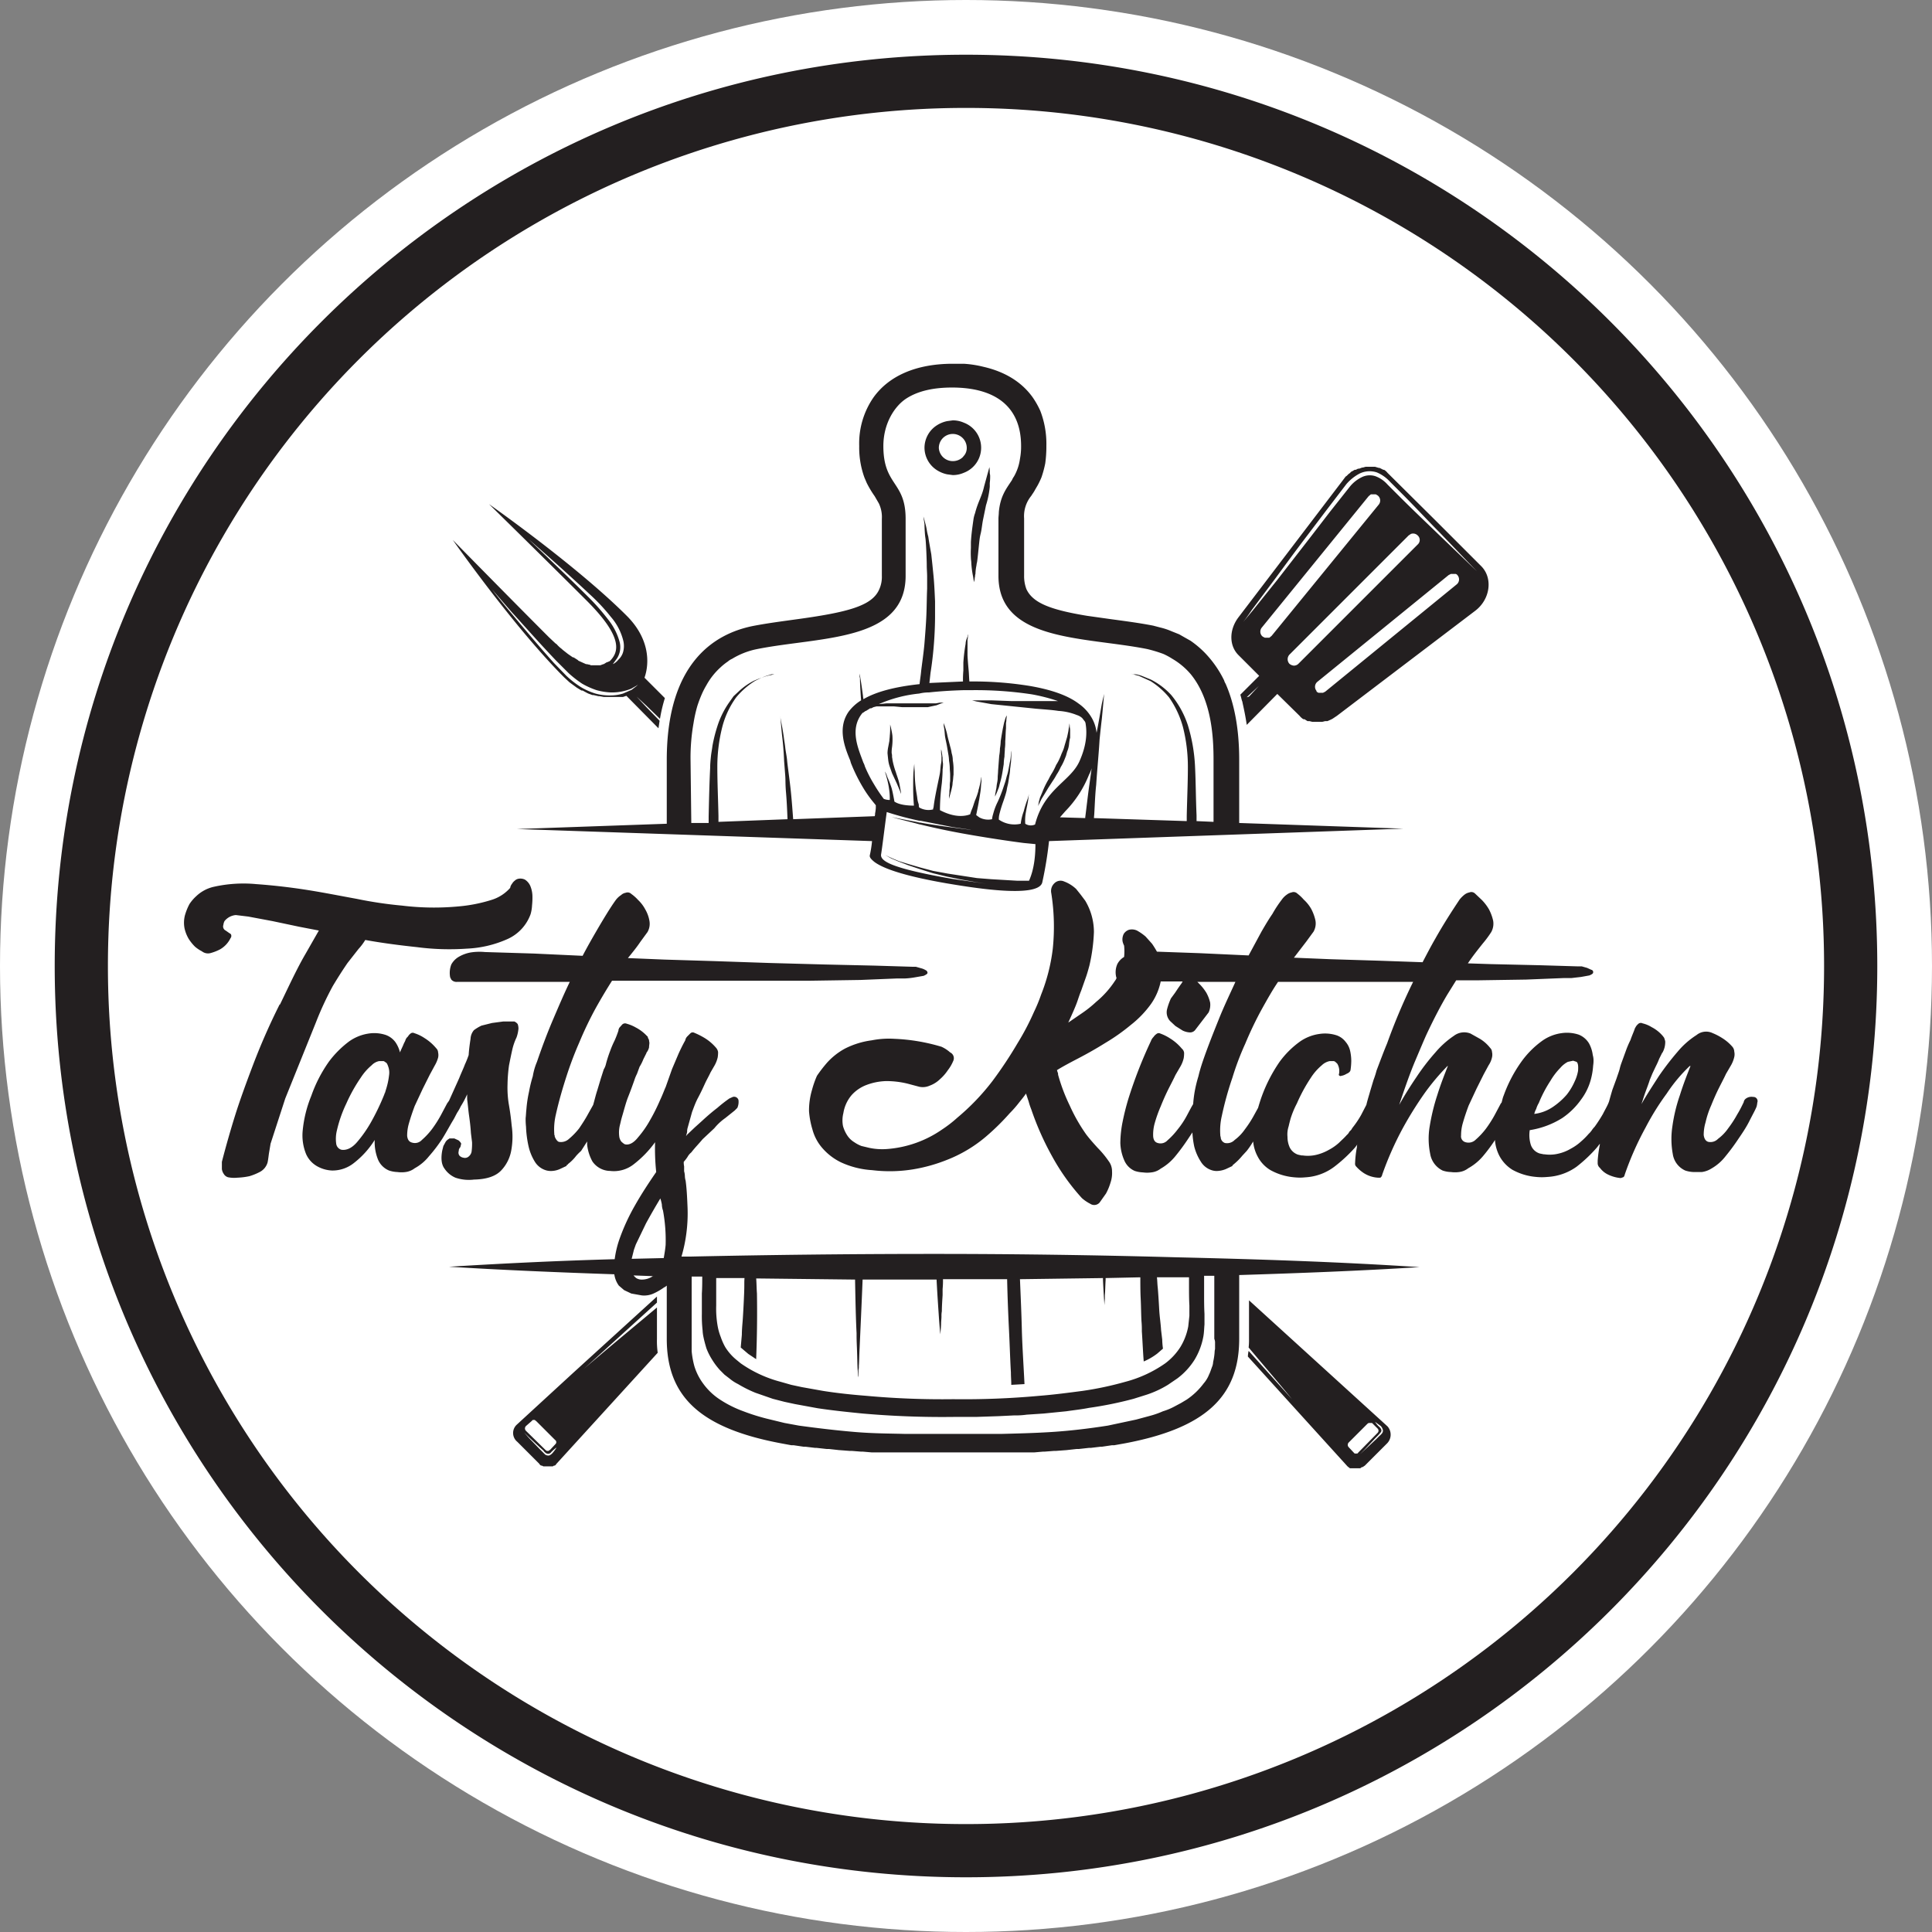
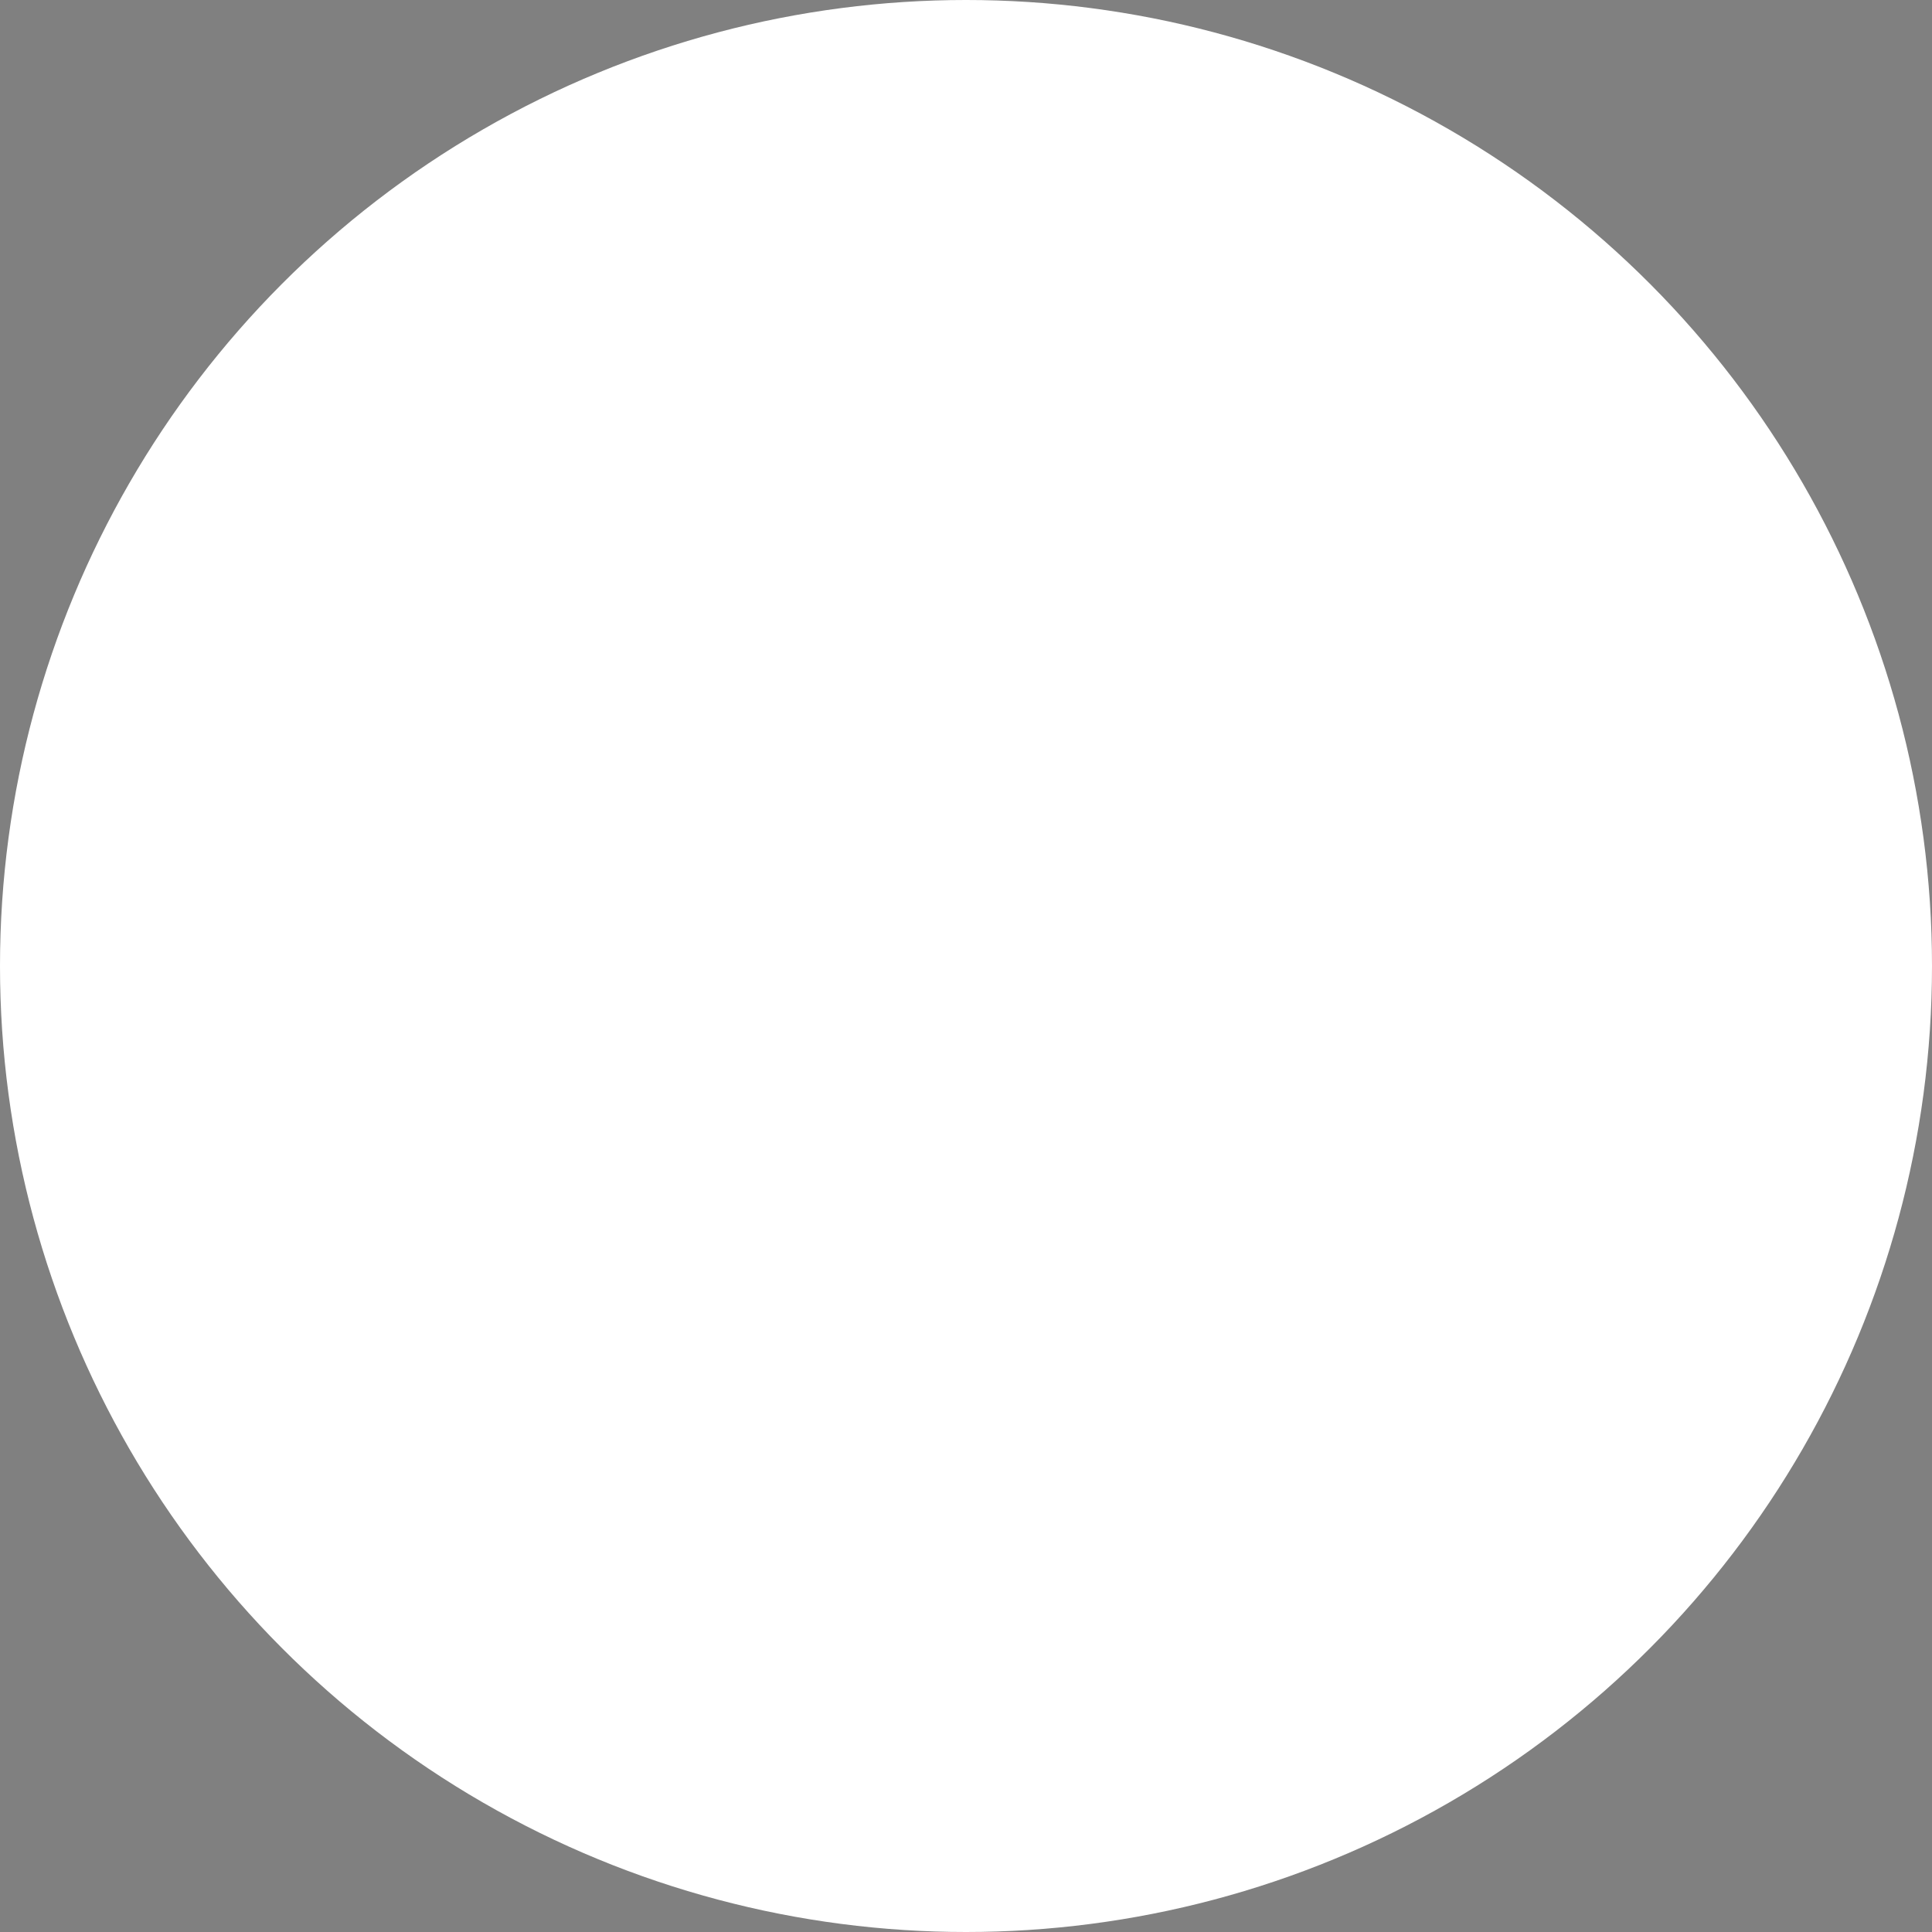
<svg xmlns="http://www.w3.org/2000/svg" id="Layer_1" data-name="Layer 1" viewBox="0 0 512 512">
  <rect x="0" y="0" width="512" height="512" fill="#808080" stroke="none" />
  <defs>
    <style>.cls-1{fill:#fff;}.cls-2{fill:#231f20;}</style>
  </defs>
  <circle class="cls-1" cx="256" cy="256" r="256" />
-   <path class="cls-2" d="M174.1,354.8a22.3,22.3,0,0,0,.2,3.7L147.4,388a.8.8,0,0,1-.4.4h-.2l-.3.2H144l-.4-.2h-.2a1.2,1.2,0,0,1-.5-.5l-5.8-5.8a3,3,0,0,1-.2-4.5L151.7,364l22.4-20.4v1.6l-19.4,17.6c5.1-4.4,13.2-11.1,19.4-16.3Zm-34.7,24.4,5.2,5.1.3.2h.5a.1.1,0,0,1,.1-.1l.3-.2,1.4-1.5a.7.7,0,0,0-.1-1.1l-5-5-.3-.2c0-.1,0-.1-.1-.1h-.5c-.1.1-.2.1-.2.2l-1.6,1.4A.9.9,0,0,0,139.4,379.2Zm8.1,4.4a10.3,10.3,0,0,0-1.4,1.2,1,1,0,0,1-1.4.3,2.3,2.3,0,0,1-.7-.7l-.8-.7-3-2.8-1.3-1.3,1.2,1.4,2.8,2.9.8.8.8.8a1.5,1.5,0,0,0,1.1.2,2.8,2.8,0,0,0,.8-.6A10.3,10.3,0,0,0,147.5,383.6ZM367.7,378a3.3,3.3,0,0,1-.2,4.6l-5.8,5.8-.6.4h-.2l-.4.3h-2.8a.1.1,0,0,0-.1-.1l-.5-.4-26.4-29.1a7.7,7.7,0,0,1,.2-1.5l11.5,12.8c-3-3.7-7.4-8.8-11.5-13.7a17.7,17.7,0,0,0,.1-2.3V344.6Zm-2.6,1.7a.8.8,0,0,0,0-1.1l-1.5-1.5h-.9l-.3.2-5,5a.9.9,0,0,0,0,1.2l1.4,1.5.2.2h.7c.1-.1.2-.1.2-.2Zm1.3-1a2.2,2.2,0,0,0-.5-.8l-1.5-1.1a6.1,6.1,0,0,0,1.2,1.4c.4.4.7.9.3,1.4l-.7.8-.8.8-2.7,2.9-1.3,1.3,1.3-1.2,3-2.8.8-.8a4.6,4.6,0,0,0,.7-.7A1.1,1.1,0,0,0,366.4,378.7Zm40.2-83.5a11.1,11.1,0,0,0,5-1.9,18.7,18.7,0,0,0,3.6-3.2,16.2,16.2,0,0,0,2.1-3.5,11,11,0,0,0,.9-2.8c.1-1.3,0-2.1-.4-2.4l-.9-.3-1.4.3a6.6,6.6,0,0,0-2,1.6,17.5,17.5,0,0,0-2.6,3.4,34.6,34.6,0,0,0-3.1,5.9,7.1,7.1,0,0,0-.7,1.6A5,5,0,0,0,406.6,295.2Zm59.1-3a5.2,5.2,0,0,1-.2,1.1c-.4,1-1.1,2.2-1.9,3.8s-1.8,3.1-2.9,4.7a54.8,54.8,0,0,1-3.4,4.6,12.7,12.7,0,0,1-3.8,3.3,6.3,6.3,0,0,1-2.5.9h-2.2a7.8,7.8,0,0,1-2.2-.4,5.7,5.7,0,0,1-3.3-4.4,22.1,22.1,0,0,1-.1-7.3,43.5,43.5,0,0,1,2-8.3c.9-2.9,1.9-5.4,2.8-7.7h-.2a41.3,41.3,0,0,0-6.1,7.3,67.9,67.9,0,0,0-5.6,9,80.5,80.5,0,0,0-5.5,12.4c-.1.4-.2.7-.5.8l-.6.2a9.7,9.7,0,0,1-3.5-1,5.8,5.8,0,0,1-2-1.7,1.6,1.6,0,0,1-.6-1.3v-.6a35.6,35.6,0,0,1,.6-4.4h-.1l-.7.9a38.3,38.3,0,0,1-5.4,5.1,14.6,14.6,0,0,1-7.7,2.7,15,15,0,0,1-3,0,15.7,15.7,0,0,1-6.3-1.9,9.7,9.7,0,0,1-3.4-3.6,10.9,10.9,0,0,1-1.2-4v-.3a43.5,43.5,0,0,1-3.2,4.3,14.1,14.1,0,0,1-3.9,3.2,5,5,0,0,1-2.4,1,8.1,8.1,0,0,1-2.2,0,7.2,7.2,0,0,1-2.2-.4,6,6,0,0,1-3.3-4.5,19.7,19.7,0,0,1-.1-7.3,54.2,54.2,0,0,1,2-8.2c.9-2.9,1.9-5.4,2.8-7.7h-.1a60.4,60.4,0,0,0-6.2,7.4,98.1,98.1,0,0,0-5.6,9,85.1,85.1,0,0,0-5.5,12.4,1.2,1.2,0,0,1-.5.8h-.6a7.8,7.8,0,0,1-3.9-1.3,10.1,10.1,0,0,1-2.1-1.9v-.2h-.1a27.9,27.9,0,0,1,.5-4.7,1.7,1.7,0,0,1,.1-.7l-.6.8a39.4,39.4,0,0,1-5.5,5.1A14,14,0,0,1,346,312a15,15,0,0,1-3,0,15.7,15.7,0,0,1-6.3-1.9,9,9,0,0,1-3.4-3.6,10.4,10.4,0,0,1-1.2-4,22,22,0,0,1-1.7,2.5l-1.2,1.3a15.2,15.2,0,0,1-2.2,2.2l-.2.2c-.1,0-.2.1-.2.3l-1.7.8a6.5,6.5,0,0,1-2,.5,4.2,4.2,0,0,1-1.5-.1,5.2,5.2,0,0,1-3.2-2.4,13.6,13.6,0,0,1-1.7-3.9,23.2,23.2,0,0,1-.5-3.8l-1.2,1.8a54.8,54.8,0,0,1-3.4,4.6,13.8,13.8,0,0,1-3.8,3.2,4.9,4.9,0,0,1-2.5,1,8.1,8.1,0,0,1-2.2,0,7.8,7.8,0,0,1-2.2-.4,5.3,5.3,0,0,1-2.8-2.9,12.4,12.4,0,0,1-1-4.5,29.7,29.7,0,0,1,.6-5.6q.6-3,1.5-6a120.3,120.3,0,0,1,6-15.4,3,3,0,0,1,.7-1.1,3,3,0,0,1,.8-.8.9.9,0,0,1,1-.1,12.3,12.3,0,0,1,2.6,1.3,12.8,12.8,0,0,1,3.1,2.7,1.7,1.7,0,0,1,.6,1.1,8.2,8.2,0,0,1-.1,1.4,8,8,0,0,1-.8,2.1l-1.4,2.4c-.5,1.1-1.2,2.4-1.9,3.8s-1.4,3-2,4.5a35.2,35.2,0,0,0-1.6,4.5,11.1,11.1,0,0,0-.4,3.4q.1,1.5,1.2,1.8a2.5,2.5,0,0,0,2.6-.7,19.2,19.2,0,0,0,2.7-2.9,22.5,22.5,0,0,0,2.4-3.6c.7-1.3,1.2-2.3,1.7-3.1a33.1,33.1,0,0,1,.4-3.3,35.2,35.2,0,0,1,1-4.1c.3-1.3.7-2.6,1.1-3.8,1.4-4.1,2.9-7.8,4.3-11.3s3-6.8,4.4-9.9H317.3l.7.7a12.8,12.8,0,0,1,1.7,2.2,10,10,0,0,1,1,2.6,4.8,4.8,0,0,1-.4,2.6L319,270l-2.3,3a1.7,1.7,0,0,1-1.4.6,4.9,4.9,0,0,1-1.9-.5l-1.9-1.2-1.4-1.3a3.4,3.4,0,0,1-.8-3.2,17.3,17.3,0,0,1,1-2.8l1.1-1.5.8-1.2.7-1a3.5,3.5,0,0,0,.5-.8h-5.8a15.9,15.9,0,0,1-2.6,6,27.3,27.3,0,0,1-5.3,5.5,52.3,52.3,0,0,1-6.8,4.8c-2.4,1.5-4.7,2.8-7,4s-4.2,2.2-5.8,3.2c.1.2.1.4.2.6s.1.4.1.6a47.7,47.7,0,0,0,3.1,8.2,45.1,45.1,0,0,0,4.4,7.7c1,1.3,2,2.4,3,3.5a25.7,25.7,0,0,1,2.9,3.5,4.4,4.4,0,0,1,.9,2.7,7.8,7.8,0,0,1-.4,3,14.8,14.8,0,0,1-1.2,2.9l-1.7,2.4a1.9,1.9,0,0,1-2.5.3,10.4,10.4,0,0,1-2.2-1.5,57.4,57.4,0,0,1-7.9-11.1,75.6,75.6,0,0,1-5.5-12.4,17.2,17.2,0,0,1-.7-2.1l-.7-2.1c-.6.9-1.3,1.7-2,2.6a28.5,28.5,0,0,1-2.3,2.6,62.2,62.2,0,0,1-6.3,6.2,36.3,36.3,0,0,1-10.4,6.2,42.6,42.6,0,0,1-9,2.5,38.6,38.6,0,0,1-10.8.2,22.9,22.9,0,0,1-8.3-2.1,15.5,15.5,0,0,1-5-3.9,12.3,12.3,0,0,1-2.5-4.8,22.3,22.3,0,0,1-.9-4.8,19.1,19.1,0,0,1,.8-5.7,25.5,25.5,0,0,1,1.3-3.7,36.9,36.9,0,0,1,2.7-3.5,17.9,17.9,0,0,1,4.7-3.7,22,22,0,0,1,7.1-2.2,23.5,23.5,0,0,1,6.1-.4,50.3,50.3,0,0,1,12.4,2.1,9,9,0,0,1,2.3,1.5,1.7,1.7,0,0,1,.8,2.3,10.5,10.5,0,0,1-1.4,2.4,12.1,12.1,0,0,1-2.1,2.4,7.7,7.7,0,0,1-2.7,1.7,4.5,4.5,0,0,1-2.8.3l-1.5-.4-1.5-.4a23.6,23.6,0,0,0-5.8-.7,15.9,15.9,0,0,0-5.1,1,10.1,10.1,0,0,0-4,2.7,9.7,9.7,0,0,0-2.2,4.8,7.9,7.9,0,0,0-.1,3.4,8.9,8.9,0,0,0,1.2,2.6,5.8,5.8,0,0,0,1.8,1.7,8.7,8.7,0,0,0,1.9,1l2.1.5a16.6,16.6,0,0,0,4.7.3,29.4,29.4,0,0,0,14.6-5.2,32.5,32.5,0,0,0,4-3.1,60.6,60.6,0,0,0,9.3-9.7,109.7,109.7,0,0,0,6.7-10.1,66.7,66.7,0,0,0,4.3-8.2,41.4,41.4,0,0,0,1.9-4.6,48.5,48.5,0,0,0,3.1-12.2,56.9,56.9,0,0,0-.4-14.7,2.8,2.8,0,0,1,.8-2.6,2.3,2.3,0,0,1,2.6-.5,9.4,9.4,0,0,1,3.2,2l1.2,1.5,1.2,1.6a16.2,16.2,0,0,1,2.3,8.3,46.3,46.3,0,0,1-1.2,8.9c-.3,1.1-.6,2.2-1,3.3l-1.2,3.4c-.1.2-.4,1-.9,2.5s-1.4,3.5-2.5,5.9l3.5-2.4a30.9,30.9,0,0,0,3.9-3.1,24.9,24.9,0,0,0,5-5.6,2,2,0,0,0,.4-.8.3.3,0,0,1-.1-.2,5.4,5.4,0,0,1,.3-3.4,4.7,4.7,0,0,1,1.8-1.9,15,15,0,0,0,0-3,4.9,4.9,0,0,1-.4-1.1,3.2,3.2,0,0,1,.3-2,2.6,2.6,0,0,1,1.4-1.1,3.2,3.2,0,0,1,2.1.2,13.4,13.4,0,0,1,2.3,1.6l1.7,1.9a23.9,23.9,0,0,1,1.3,2.1h0l11.3.4,13,.6,3.4-6.3c1.1-1.9,2-3.4,2.9-4.7a31.3,31.3,0,0,1,2.5-3.8,5.3,5.3,0,0,1,1.3-1.3,3.1,3.1,0,0,1,1.3-.6,1.4,1.4,0,0,1,1.5.3,11.1,11.1,0,0,1,1.7,1.6,10,10,0,0,1,2,2.5,12.1,12.1,0,0,1,1.1,3,4.4,4.4,0,0,1-.5,3l-1.9,2.6-3.3,4.3,9.7.4,13,.4,11.4.4c1.2-2.3,2.3-4.4,3.4-6.3,2.2-3.9,4.4-7.3,6.4-10.3a7.9,7.9,0,0,1,1.3-1.3,3.1,3.1,0,0,1,1.3-.6,1.4,1.4,0,0,1,1.5.3l1.8,1.7a12.6,12.6,0,0,1,1.9,2.5,12.1,12.1,0,0,1,1.1,3,4.6,4.6,0,0,1-.5,3,28.6,28.6,0,0,1-2.3,3.1c-1.1,1.4-2.5,3.1-3.9,5.2l6.1.2,13.1.3,10,.3h1l1.4.4,1.1.5a.6.6,0,0,1,.5.7c0,.3-.3.5-1,.8l-2.2.4-2.6.3h-2.1l-9.9.4-13.1.2h-5.4l-2.3,3.7c-1.8,3-3.6,6.5-5.4,10.3-.7,1.5-1.7,3.9-3.1,7.2s-2.8,7.3-4.3,11.8c1.4-2.5,2.9-4.9,4.6-7.4a58.4,58.4,0,0,1,5-6.5,24,24,0,0,1,4.9-4.4,4.5,4.5,0,0,1,4.4-.6l2.5,1.4a10.1,10.1,0,0,1,2.7,2.4,1.6,1.6,0,0,1,.5,1.1,3.2,3.2,0,0,1,0,1.4,6,6,0,0,1-.9,2.1l-1.3,2.4-1.9,3.8-2.1,4.5q-.9,2.4-1.5,4.5a11.6,11.6,0,0,0-.5,3.4,1.6,1.6,0,0,0,1.2,1.8,2.7,2.7,0,0,0,2.7-.7,19.2,19.2,0,0,0,2.7-2.9,31.7,31.7,0,0,0,2.3-3.6l1.7-3.2h.1c.2-.6.3-1.3.6-2a36.7,36.7,0,0,1,4.8-9.1,24.1,24.1,0,0,1,5.3-5.3,11.5,11.5,0,0,1,5.2-2.1,9.9,9.9,0,0,1,4.6.4,5.6,5.6,0,0,1,2.7,2.3,8.7,8.7,0,0,1,1,3.1,5.1,5.1,0,0,1,.2,1.3,8.6,8.6,0,0,1-.1,1.5,18.7,18.7,0,0,1-.7,4,15.6,15.6,0,0,1-2.5,5,19.5,19.5,0,0,1-5,4.9,22.7,22.7,0,0,1-8.6,3.2,8.6,8.6,0,0,0,.2,3.6,3.6,3.6,0,0,0,2.5,2.6l1,.2h.2a9.7,9.7,0,0,0,3.8-.2,11.3,11.3,0,0,0,3.2-1.3,13.1,13.1,0,0,0,2.7-1.9,18.9,18.9,0,0,0,2-2l.4-.4.4-.5a6.2,6.2,0,0,1,.8-1,39.6,39.6,0,0,0,2.2-3.4c.6-1.2,1.2-2.2,1.5-3s.1-.1.1-.2.6-2.2.9-3.2l1.1-3c.3-.9.6-1.7.8-2.4a12.8,12.8,0,0,1,.5-1.7l1.2-3.3a26.1,26.1,0,0,1,1.2-2.8c.3-.9.7-1.8,1-2.6a.3.3,0,0,1,.1-.2c0-.1,0-.2.2-.5a2.8,2.8,0,0,1,.7-.9,1,1,0,0,1,1.2-.2,8.1,8.1,0,0,1,2.4,1,9.6,9.6,0,0,1,3,2.4l.3.4a4.2,4.2,0,0,1,.2.6,1.5,1.5,0,0,1,.1.7,5.6,5.6,0,0,1-.7,2.6.1.1,0,0,1-.1.1c0,.1-.1.1-.1.2l-.7,1.4a19.5,19.5,0,0,1-.9,2l-.9,1.9-.7,1.7c-.3,1-.7,2-1.1,3.1s-.7,2.1-1.1,3.3c1.4-2.5,3-4.9,4.6-7.4a73.5,73.5,0,0,1,5-6.5,21.6,21.6,0,0,1,5-4.4,4,4,0,0,1,4.3-.5,15.1,15.1,0,0,1,2.5,1.3,11.8,11.8,0,0,1,2.7,2.3,2.1,2.1,0,0,1,.5,1.3,3.2,3.2,0,0,1,0,1.4,8,8,0,0,1-.8,2.1l-1.4,2.4c-.5,1.1-1.2,2.4-1.9,3.8s-1.4,3-2,4.5a23.7,23.7,0,0,0-1.5,4.5,11.6,11.6,0,0,0-.5,3.4q.2,1.5,1.2,1.8a2.8,2.8,0,0,0,2.6-.8,12,12,0,0,0,2.7-2.8,29.2,29.2,0,0,0,2.4-3.7c.8-1.3,1.3-2.4,1.7-3.2a1.4,1.4,0,0,1,.5-.9,2.5,2.5,0,0,1,2-.5A1.1,1.1,0,0,1,465.7,292.2Zm-98.1-15.7a158.2,158.2,0,0,1,6.6-15.7l.3-.6H338.7c-1.5,2.2-2.9,4.7-4.4,7.4a95,95,0,0,0-4.3,9,73.2,73.2,0,0,0-3.4,9,86.6,86.6,0,0,0-2.8,10.1,16.9,16.9,0,0,0-.4,5.2v.2a.4.4,0,0,1,.1.3,1.7,1.7,0,0,0,1.1,1.5,2.8,2.8,0,0,0,2.6-.8,12,12,0,0,0,2.7-2.8,29.2,29.2,0,0,0,2.4-3.7l1.1-2c.3-1,.6-2,1-3.1a40.5,40.5,0,0,1,4.7-9.1,24.1,24.1,0,0,1,5.3-5.3,11.8,11.8,0,0,1,5.3-2.1,9.9,9.9,0,0,1,4.6.4,5.1,5.1,0,0,1,2.3,1.7,5.5,5.5,0,0,1,1.2,2.4,12.4,12.4,0,0,1,.3,2.7,17.9,17.9,0,0,1-.2,2.4c-.1.4-.4.7-1.1,1a3.6,3.6,0,0,1-1.3.5c-.3.1-.4.1-.6-.1s-.1-.1-.1-.2a3.8,3.8,0,0,0-.4-2.9c-.4-.4-.7-.7-1-.7h-1a4.2,4.2,0,0,0-2.1,1.1,14.5,14.5,0,0,0-2.9,3.3,43.3,43.3,0,0,0-3.7,6.8,24,24,0,0,0-1.7,4.1c-.1.4-.3,1.1-.5,2a6.9,6.9,0,0,0-.3,2.8,6.7,6.7,0,0,0,.6,2.8,3.8,3.8,0,0,0,2.2,1.9l.9.2h.3a9.7,9.7,0,0,0,3.8-.2,12.7,12.7,0,0,0,3.2-1.3,13.1,13.1,0,0,0,2.7-1.9c.7-.7,1.4-1.3,2-2a2.5,2.5,0,0,0,.7-.9l.5-.5.3-.5a25.4,25.4,0,0,0,2.3-3.4l1.4-2.7c.3-1.3.7-2.5,1-3.6l.9-3a23,23,0,0,0,.8-2.5C365.9,280.8,366.8,278.4,367.6,276.5ZM120.7,312.1a6.6,6.6,0,0,1-2.9-2.4q-1.2-1.6-.6-4.8l.3-1.2.6-1.1a2.4,2.4,0,0,1,.9-.8c0-.1.2-.1.3-.1h1.1l1.1.5a2.7,2.7,0,0,1,.7.8v.2l-.2.8a1.6,1.6,0,0,0-.4.7c0,.3-.1.5-.1.8a1.3,1.3,0,0,0,.3.8,1.9,1.9,0,0,0,1,.5,1.5,1.5,0,0,0,1.5-.4,2.1,2.1,0,0,0,.7-1.4,16.2,16.2,0,0,0,.1-2.3l-.3-2.4c-.1-1.7-.3-3.3-.5-4.7s-.3-2.8-.5-4.3v-1.3a24,24,0,0,1-1.7,3.2,11.4,11.4,0,0,1-.9,1.6c-.4.7-.7,1.4-1.2,2.2s-1.8,3.2-2.8,4.8a39.8,39.8,0,0,1-3.5,4.6,12.5,12.5,0,0,1-3.8,3.2,5,5,0,0,1-2.4,1,8.1,8.1,0,0,1-2.2,0,7.8,7.8,0,0,1-2.2-.4,5.4,5.4,0,0,1-3-3.1,12.5,12.5,0,0,1-.8-5,23.5,23.5,0,0,1-5.5,6.1,9.1,9.1,0,0,1-5.8,2,8.8,8.8,0,0,1-3.9-1.1,6.9,6.9,0,0,1-3-3.3,13.1,13.1,0,0,1-.9-6,32.4,32.4,0,0,1,2.3-9.4,36.7,36.7,0,0,1,4.7-9.1,26.5,26.5,0,0,1,5.3-5.3,11.9,11.9,0,0,1,5.2-2.1,9.7,9.7,0,0,1,4.6.4,5.5,5.5,0,0,1,2.5,1.9,8.3,8.3,0,0,1,1.2,2.7c.3-.8.7-1.5,1-2.3l.4-.8a2.1,2.1,0,0,1,.7-1.1,2.7,2.7,0,0,1,.7-.8.9.9,0,0,1,1-.1,10.6,10.6,0,0,1,2.7,1.3,12.8,12.8,0,0,1,3.1,2.7,1.6,1.6,0,0,1,.5,1.1,3.2,3.2,0,0,1,0,1.4,8.8,8.8,0,0,1-.9,2.1l-1.3,2.4-1.9,3.8-2.1,4.5q-.9,2.4-1.5,4.5a11.6,11.6,0,0,0-.5,3.4c.1,1,.5,1.6,1.3,1.8a2.5,2.5,0,0,0,2.6-.7,19.2,19.2,0,0,0,2.7-2.9,31.7,31.7,0,0,0,2.3-3.6l1.7-3.2.5-.7.9-2,1.8-4c.5-1.3,1.1-2.5,1.5-3.6a25.4,25.4,0,0,0,1-2.5c.1-1.6.3-3,.5-4.3a3.8,3.8,0,0,1,.9-2.3,11.7,11.7,0,0,1,2-1.2l2.8-.7,3-.4h2.9a2.2,2.2,0,0,1,.9.7,3.7,3.7,0,0,1,.2,1.2,9.6,9.6,0,0,1-.5,2.3,15.8,15.8,0,0,0-1.1,3.1c-.3,1.3-.6,2.8-.9,4.3a40.6,40.6,0,0,0-.4,5.1,27.4,27.4,0,0,0,.3,5c.3,1.7.6,3.7.8,5.9a20.2,20.2,0,0,1-.1,6.5,10.3,10.3,0,0,1-2.7,5.4q-2.2,2.3-7.2,2.4A11,11,0,0,1,120.7,312.1Zm-17.8-29.4c-.2-.6-.4-1-.6-1.1s-.5-.4-.7-.4h-1.1a3.7,3.7,0,0,0-2,1.1,14.5,14.5,0,0,0-2.9,3.3,42.3,42.3,0,0,0-3.8,6.8,34,34,0,0,0-2.5,7.1,9.3,9.3,0,0,0-.2,3.6,1.9,1.9,0,0,0,1.4,1.6c1.4.2,2.8-.5,4.1-2a33,33,0,0,0,3.6-5.1,61.8,61.8,0,0,0,3.7-7.7c0-.1,0-.2.1-.2l.3-1a19.2,19.2,0,0,0,.8-3.7A4.7,4.7,0,0,0,102.9,282.7ZM88.2,261.3c1.5-2.5,2.8-4.5,3.9-6.1l2.9-3.7a14.9,14.9,0,0,0,1.8-2.4c4.4.8,9,1.4,13.7,1.9a66,66,0,0,0,13.2.4,29.5,29.5,0,0,0,10.7-2.5,11.5,11.5,0,0,0,6.2-6.6,10,10,0,0,0,.4-2.4,18.5,18.5,0,0,0,.1-2.4,7.4,7.4,0,0,0-.6-2.8,3.8,3.8,0,0,0-1.4-1.6,2.8,2.8,0,0,0-1.8-.2,1.9,1.9,0,0,0-.9.5,2.7,2.7,0,0,0-.7.8,2.3,2.3,0,0,0-.5,1.1,10.8,10.8,0,0,1-5,3.2,40.4,40.4,0,0,1-8.6,1.7,69.4,69.4,0,0,1-15-.2,107.9,107.9,0,0,1-12.1-1.8c-4.4-.8-8.9-1.7-13.4-2.4s-9-1.2-13.2-1.5a36,36,0,0,0-11.2.7,9.9,9.9,0,0,0-4.7,2.5,11,11,0,0,0-1.8,2.1,15.4,15.4,0,0,0-1.2,3,7.9,7.9,0,0,0-.1,3.4,9.6,9.6,0,0,0,1.1,2.8,12,12,0,0,0,1.7,2.1,9.4,9.4,0,0,0,1.8,1.2,2.6,2.6,0,0,0,2.2.5,12.4,12.4,0,0,0,2.6-1,6.9,6.9,0,0,0,2.8-3,.8.8,0,0,0,.2-.6c0-.3-.1-.5-.5-.7l-1-.7a1.2,1.2,0,0,1-.6-1.5,2.9,2.9,0,0,1,.3-1,4.3,4.3,0,0,1,3-1.6l3.3.4,6.4,1.2,7.1,1.5,5.2,1-3.6,6.3c-1.4,2.4-2.8,5.2-4.3,8.3l-2.4,5h-.1a172.7,172.7,0,0,0-7,15.9c-1.9,5-3.5,9.4-4.7,13.2s-2.6,8.7-3.6,12.6v1.9a2.9,2.9,0,0,0,.5,1.3,1.9,1.9,0,0,0,1.2.9,8.3,8.3,0,0,0,2.4.1,18.7,18.7,0,0,0,3.2-.4,14.8,14.8,0,0,0,2.9-1.2,4.1,4.1,0,0,0,1.9-2.4c.1-.4.2-1.1.3-1.9s.3-1.8.5-3.1l3.9-12L83.7,271A83.9,83.9,0,0,1,88.2,261.3ZM245,118.7a7.1,7.1,0,0,1,3.3-6,8.1,8.1,0,0,1,2.7-1.1l1.5-.2a7.2,7.2,0,0,1,2.9.6,7.1,7.1,0,0,1,0,13.3,7.2,7.2,0,0,1-2.9.6l-1.5-.2a8.1,8.1,0,0,1-2.7-1.1A7.1,7.1,0,0,1,245,118.7Zm3.8,0a3.7,3.7,0,0,0,3.7,3.5,3.8,3.8,0,0,0,2.6-1l.5-.6a3.1,3.1,0,0,0,.6-1.9,3.7,3.7,0,0,0-7.4,0Zm79.4,54.9c-2.5-2.5-2.5-6.7,0-10L356,127.1l.6-.8.3-.2.5-.5.3-.2.4-.4.4-.2.5-.3h.3l.6-.3h.3l.8-.3h.2l.7-.2h2.5l1,.3h.2l1,.5h.2a3.4,3.4,0,0,1,.9.8l12.5,12.4,12.4,12.4c3.1,3.2,2.3,8.8-1.7,11.8l-36.6,27.8-1.2.8-.4.2-.9.4h-.6l-.8.2h-2.6l-.8-.2h-.5l-.8-.5h-.3a4.3,4.3,0,0,1-1-.9l-5.9-5.8-8.1,8.2c-.3-2.1-.7-4-1.1-5.8s1.3-1.3,1.8-1.8l2.5-2.7-2.7,2.5-1.7,1.6c-.2-.6-.3-1.2-.5-1.8l5-5Zm37.2-39.9a1.7,1.7,0,0,0-.3-2.4l-.5-.3h-1.3l-.6.5-28.3,34.8a1.7,1.7,0,0,0,.1,2.3.1.1,0,0,1,.1.1l.6.3h1.2l.6-.5Zm10.3,10.6a1.6,1.6,0,0,0,0-2.4,1.7,1.7,0,0,0-1.8-.4l-.6.4-31.6,31.6a1.8,1.8,0,0,0,0,2.4,2.1,2.1,0,0,0,1.2.5,1.7,1.7,0,0,0,1.2-.5Zm10.6,8.2a1,1,0,0,0-.5-.4h-1.3l-.6.3-34.8,28.3a1.7,1.7,0,0,0-.2,2.4v.2l.5.3h1.2l.6-.3,34.8-28.4A1.7,1.7,0,0,0,386.3,152.5Zm-56.9,12.4,2.5-3,6.5-8.1,9-11.6,5-6.5,5.3-6.7a9.3,9.3,0,0,1,3.1-2.5,4.8,4.8,0,0,1,3.7-.3,8,8,0,0,1,3.2,2.2l2.9,2.9c3.8,3.8,7.4,7.2,10.5,10.2l7.5,7.2,2.8,2.7-2.7-2.8-7.2-7.5c-3-3-6.4-6.7-10.2-10.5l-2.9-2.9a10.1,10.1,0,0,0-3.5-2.5,6.1,6.1,0,0,0-4.6.3,12,12,0,0,0-3.5,2.8l-5.2,6.8-5,6.6c-3.2,4.2-6.2,8.3-8.7,11.7l-6.2,8.3C330.3,163.8,329.4,164.9,329.4,164.9ZM258,137.5c-.3,2.1-.6,4.2-.7,6.2v1.5a24.3,24.3,0,0,0,0,2.7c0,.4.1.8.1,1.2a25.3,25.3,0,0,0,.5,3.8c.1.7.2,1.2.2,1.4h0a6.6,6.6,0,0,0,.2-.9,1.8,1.8,0,0,1,.1-.6,2,2,0,0,1,.1-.7,13.7,13.7,0,0,1,.2-1.9c.1-.4.1-.8.2-1.1s.4-3.4.6-5.3.3-1.9.5-2.9.3-2.1.5-3.1l.8-3.9h0a23.7,23.7,0,0,0,1-4.9V128a13.4,13.4,0,0,0,.1-1.9c0-.3-.1-.6-.1-.8a10.1,10.1,0,0,0-.1-1.5l-1.4,5.1c-.6,2.7-1.6,4-2.4,7.1A8.3,8.3,0,0,0,258,137.5Zm-96.4,37.7c2.3-2.3,3.8-6.1-6.1-16s-25.9-25.6-25.9-25.6,23.1,16.2,36.5,29.6c6,6,6.1,12.4,4.7,16.4l5.4,5.4a40.4,40.4,0,0,0-1.3,5.5l-3.5-3.4-2.7-2.5,2.5,2.7,3.6,3.7-.3,2-8.5-8.6-.9.3H160l-1.1-.2h-.3l-1.3-.3H157l-1.1-.4-.4-.2-1.1-.6h-.3l-1.3-.8-.4-.3-1.1-.8-.4-.3-1.4-1.3c-13.4-13.4-29.5-36.4-29.5-36.4s15.6,15.9,25.5,25.8l1.7,1.6.3.2a8.6,8.6,0,0,0,1.4,1.3l.2.2,1.4,1.1h0l1.3.9h.2l1.1.7.2.2,1.1.5h0l.9.4h.2l.9.2a.1.1,0,0,1,.1.1h2.6l.8-.3h.1l.8-.5h.1Zm.8.8.4-.2a4.7,4.7,0,0,0,1.1-1,4.4,4.4,0,0,0,1.2-1.9,6,6,0,0,0,.1-3,15.1,15.1,0,0,0-3.3-6.4,50.6,50.6,0,0,0-5.5-5.9c-8-7.5-16.3-14.7-16.3-14.7l4.9,4.7c3,2.9,7,6.7,10.8,10.5a57,57,0,0,1,5.3,6,16.4,16.4,0,0,1,3.1,6,5.5,5.5,0,0,1-.7,4.4l-.8,1.1Zm-.6,7.5a16.8,16.8,0,0,1-3.7-.6,21.1,21.1,0,0,1-3.8-1.7,29.3,29.3,0,0,1-3.6-2.8l-3.3-3.3c-4.4-4.6-8.6-9.4-11.8-12.9l-5.2-6s1.9,2.5,5,6.2,7.1,8.5,11.4,13.3l3.3,3.4a24.8,24.8,0,0,0,3.7,2.9,17.6,17.6,0,0,0,4,1.8,14.1,14.1,0,0,0,4,.5,11.4,11.4,0,0,0,3.3-.5l2.3-1,1.3-1,.4-.4-.4.3-1.4.8A13.5,13.5,0,0,1,161.8,183.5Zm76.9,26.1a4.5,4.5,0,0,1,.1.8l-.3-.8-.8-1.9-1.3-2.8-.6-1.7a8.5,8.5,0,0,1-.4-1.7,86.9,86.9,0,0,1-.2-1.9,8.8,8.8,0,0,1,.2-1.7l.3-1.6c0-.4.1-.9.1-1.3a18.6,18.6,0,0,0,.1-2.2V192l.2.8c.1.5.3,1.3.4,2.2a15.8,15.8,0,0,1-.1,3,9.2,9.2,0,0,0-.1,1.6,2.8,2.8,0,0,1,.1.9c0,.3.1.5.1.8a20.2,20.2,0,0,0,.9,3.3c.3,1,.7,2,.9,2.9S238.6,209.1,238.7,209.6Zm43.4-8.3.4-1,.3-1.1a6.7,6.7,0,0,0,.5-1.9q.1-1.1.3-1.8v-1.6a4.9,4.9,0,0,0-.1-1.2,4.5,4.5,0,0,0-.1-1,6.7,6.7,0,0,1-.1,1c-.1.3-.1.7-.2,1.2l-.3,1.4-.5,1.7c-.2.6-.3,1.2-.6,1.9l-.4.9a10.4,10.4,0,0,1-.4,1,11.4,11.4,0,0,1-1,1.9,18.6,18.6,0,0,1-1,2,16.2,16.2,0,0,0-1,1.8,22.3,22.3,0,0,0-1.7,3.5l-.6,1.4-.3,1.1c-.1.7-.2,1.1-.2,1.1l.5-1a9.3,9.3,0,0,1,.5-1l.8-1.3.9-1.5,1.1-1.7a17.4,17.4,0,0,0,1.1-1.8,12.8,12.8,0,0,0,1.1-2A12.4,12.4,0,0,0,282.1,201.3Zm-29.6.2a6.3,6.3,0,0,0-.3-1.9,11.6,11.6,0,0,0-.4-1.8c-.3-1.2-.6-2.2-.8-3.2s-.9-3-.9-3v.8q.2.9.3,2.4c.1.9.4,2,.6,3.2l.3,1.8a11,11,0,0,1,.2,1.8,12.3,12.3,0,0,1,.2,1.9c0,.6.1,1.2.1,1.8V207a7.6,7.6,0,0,0-.1,1.5c0,.5-.1.9-.1,1.3a3.1,3.1,0,0,1-.1,1v.9l.2-.8c.2-.6.4-1.4.6-2.3s.1-1,.2-1.5.1-1.2.2-1.8v-1.8A13.6,13.6,0,0,0,252.5,201.5Zm13.6-10-.3,1.4c-.2,1-.4,2.2-.6,3.5a12.3,12.3,0,0,1-.2,1.9,12.3,12.3,0,0,1-.2,2l-.3,4c0,.6-.1,1.2-.1,1.8s-.1,1.1-.2,1.6-.1,1-.2,1.4-.1.7-.2,1a6.7,6.7,0,0,0-.1,1l.4-.9a10.4,10.4,0,0,0,.4-1,5,5,0,0,0,.4-1.3,26.1,26.1,0,0,0,.8-3.5l.3-1.9a12.3,12.3,0,0,1,.2-2c0-.7.1-1.4.1-2.1a12.1,12.1,0,0,0,.1-1.9c.1-1.3.1-2.5.2-3.5v-1.4a3.8,3.8,0,0,0,.1-1,6.7,6.7,0,0,0,.1-1,4.1,4.1,0,0,0-.4.9Zm-89.4,26.8V201.4c0-25.5,12.4-33.4,22.8-35.5,3.6-.7,7.4-1.2,11-1.7,14.1-1.9,20.6-3.6,22.5-8a8,8,0,0,0,.7-3.6V137.5a8.4,8.4,0,0,0-.8-4.1l-1.1-1.9a26.9,26.9,0,0,1-2.1-3.5l-.6-1.4a23.2,23.2,0,0,1-1.4-8.4,21.4,21.4,0,0,1,3.8-12.9c4.1-5.7,11.3-8.9,21-8.9h2.9a28.3,28.3,0,0,1,5.2.8c5.7,1.3,10.1,4,13,8a22.2,22.2,0,0,1,2.1,3.7,24.3,24.3,0,0,1,1.6,9.2,32.8,32.8,0,0,1-.3,4.7,28,28,0,0,1-1,3.7,20.9,20.9,0,0,1-1,2.1l-.7,1.2c-.3.6-.7,1.1-1,1.6a8.5,8.5,0,0,0-1.9,6v15.1a9.7,9.7,0,0,0,.6,3.6c1.7,3.7,6.4,5.5,16.1,7.1l6.4.9c3.7.5,7.5,1,11.1,1.7l1.9.5a17.6,17.6,0,0,1,3,1l2,.8,1.4.8,1.6.9a26.4,26.4,0,0,1,3.7,3.1,28.5,28.5,0,0,1,5.2,7.4,3.6,3.6,0,0,0,.4.9c2.2,5,3.6,11.6,3.6,20.1v16.8l43.5,1.5L278,222.9a100.9,100.9,0,0,1-1.8,11c-1.2,4.3-19.3,1.2-25.3.2-9.8-1.7-16.4-3.6-19.2-5.7-.6-.5-1.3-1.1-1.2-1.7a30.5,30.5,0,0,0,.6-3.8L137,219.7Zm97.7,5.4-3.1-.3c-3.9-.5-9.2-1.3-14.4-2.2s-9.3-1.8-13-2.7h-.1l-1.1-.3L238,217l-1.7-.5,1.8.4,4.7.9.9.2h.2c3.8.7,8.5,1.3,13.2,1.9h.2l-4.8-.7-8.6-1.7h-.3a81.9,81.9,0,0,1-8.6-2.3c-.4,2.8-1.2,9.4-1.5,11.2s2.7,3.7,18.8,6.5l9.1,1.3-2.6-.4-4-.7-3.9-.8-3.7-.9-3.5-1.1-3-1-2.6-1-1.9-.8-1.6-.9,1.7.8,1.9.8,2.6.8,3.1.9,3.4.9,3.8.7,3.9.6,3.9.6,3.8.3,6.8.4h3.2C274.2,230.1,274.4,226.1,274.4,223.7ZM286,201.9c2-4.4,2.1-7.7,1.7-10.1a1.4,1.4,0,0,0-.2-.6l-.7-.9a3.7,3.7,0,0,0-1.4-.8,15.4,15.4,0,0,0-4.9-1.1c-1.9-.3-4-.4-6.1-.6l-11.7-1.2-2.2-.4-1.7-.3-1.2-.3h5.1l5.5.2h12.2a47.2,47.2,0,0,0-7-1.8,99.2,99.2,0,0,0-16-1.1h-2c-3.4.1-6.5.3-9.2.6a10.9,10.9,0,0,0-2.6.3,35.4,35.4,0,0,0-10.7,2.8h0l2-.2H248l1.1-.2h1l-.9.3-1,.4-1.4.3-.9.2H239l-2.1-.2h-4.6l-.8.2-.6.3h-.3l-.3.2-.8.5h-.1l-.7.5h-.1c-3.6,4.3-1.1,9.6.2,13.2a4.2,4.2,0,0,1,.4,1,33.9,33.9,0,0,0,2.4,4.7,42,42,0,0,0,2.6,3.9,4.1,4.1,0,0,0,1.6.3,16.2,16.2,0,0,0-.2-3,22.1,22.1,0,0,0-.7-3.2,6.2,6.2,0,0,0-.3-1,1.6,1.6,0,0,1-.1-.4s0,.1.2.4a3.4,3.4,0,0,1,.4,1,25.4,25.4,0,0,1,1.2,3.1c.3,1.1.5,2.3.7,3.3v.2c1.4,1,4,1.1,5.2,1.1h0c-.1-1.2-.2-2.9-.2-4.6s0-3.3.1-4.5.2-2,.2-2,0,.8.1,2a37.7,37.7,0,0,0,.3,4.5c.1.9.3,1.8.4,2.7s.3,1.2.4,1.7a1.5,1.5,0,0,0,.1.7l.4.2a4.9,4.9,0,0,0,3.3.3.7.7,0,0,1,.1-.5c.2-1.9.7-4.3,1.2-6.7s.5-2.3.6-3.4.1-1.1.2-1.6.1-1,.1-1.5a4.5,4.5,0,0,0-.1-1.2v-1a7.3,7.3,0,0,0-.2-.8,7.3,7.3,0,0,1,.2.8,3,3,0,0,1,.2,1c.1.3.1.7.2,1.2a7.6,7.6,0,0,0,.1,1.5,8.6,8.6,0,0,1-.1,1.6c0,1.2-.1,2.4-.2,3.6a57.3,57.3,0,0,0-.5,6.6v.6c4,2.1,6.7,1.6,8,1.1a12.1,12.1,0,0,1,.5-1.4c.3-.7.5-1.5.8-2.3a19.5,19.5,0,0,0,.8-2.2c.1-.3.1-.6.2-.8l.3-1.2q.2-.9.3-1.5a1.2,1.2,0,0,1,.1-.5v.5a8.6,8.6,0,0,1-.1,1.5,18.3,18.3,0,0,1-.2,2.1l-.3,1.9c0,.2-.1.3-.1.5s-.5,2.6-.7,3.6l.8.6a4.9,4.9,0,0,0,3.4.5h0a7,7,0,0,1,.3-1.4,15.9,15.9,0,0,1,1.2-3.2,36.5,36.5,0,0,0,1.4-3.5l.6-1.8c.2-.6.3-1.2.5-1.8s.3-1.2.4-1.7l.3-1.6a11.1,11.1,0,0,0,.3-2.3l.2-.9a5.1,5.1,0,0,1-.1.9,22.7,22.7,0,0,1-.1,2.4c-.1.5-.1,1-.2,1.5a11,11,0,0,1-.2,1.8l-.3,1.9c-.1.6-.3,1.2-.4,1.9s-.7,2.5-1.1,3.6a31.9,31.9,0,0,0-.9,3.1,5.7,5.7,0,0,0-.1,1.2h0a7.3,7.3,0,0,0,5.8,1.1,14.4,14.4,0,0,1,.8-3.3,31.2,31.2,0,0,1,1-3.2,11,11,0,0,0,.4-1.5s-.1.6-.2,1.5-.4,2.1-.6,3.3a12.2,12.2,0,0,0-.2,3.2,2.7,2.7,0,0,0,2.6.2C276.7,209.1,283.5,207.2,286,201.9Zm3.3,1.7a8.7,8.7,0,0,1-.7,1.7,29.3,29.3,0,0,1-6.3,9.7l-1.4,1.6,6.7.2v-.2c.4-3.1.7-5.9,1.1-8.7ZM183.2,218.1h4.6v-1.7c.1-4.6.2-8.9.4-12.9,0-1,.1-2,.2-3s.3-1.9.4-2.8a39.5,39.5,0,0,1,1.3-5.2,23.1,23.1,0,0,1,3.1-6.3l1.2-1.7,1.4-1.3a17.3,17.3,0,0,1,4-2.8l1.2-.5,2-.7.8-.2,1.4-.3h-.8l-.6.2-.7.2a25.6,25.6,0,0,0-3.1,1.4,20.6,20.6,0,0,0-4.9,4.3,23.2,23.2,0,0,0-3.7,7.9,42.7,42.7,0,0,0-1.3,10.6c0,4,.2,8.3.3,12.9v1.6l18.3-.7c-.1-2.5-.2-4.8-.4-7.1s-.1-3-.2-4.4l-.3-3.9c-.1-2.5-.3-4.7-.5-6.4s-.3-3.2-.4-4.2-.1-1.4-.1-1.4v.3c.1.8.5,2.5.9,5.2.1.9.3,1.9.4,2.9s.4,2.3.5,3.5.7,5.3,1,8.3.4,4.7.6,7.2l21.6-.8a1.7,1.7,0,0,0,.1-.7,10.4,10.4,0,0,0,.2-1.5v-.7l-.4-.5h0a32.9,32.9,0,0,1-2.5-3.4,44.3,44.3,0,0,1-3.7-7.3l-.2-.7c-1.5-3.6-3.4-8.6-.4-12.9a12.1,12.1,0,0,1,3.3-3c-.2-2.7-.3-4.8-.3-5.9a2,2,0,0,1-.1-.7v-.5s.4,2.1.9,5.9c0,.3.1.6.1.9,3.4-2,8.4-3.3,14.9-4,.1-1.1.3-2.2.4-3.3s.7-5.1.9-7.6.4-5,.5-7.4.1-4.7.2-7v-3.2c0-1-.1-2-.1-3s-.1-3.7-.2-5.3-.1-1.5-.2-2.2-.2-2.5-.2-3.4l-.3-2a10,10,0,0,1,.4,1.4,16.5,16.5,0,0,1,.5,2.1,14.9,14.9,0,0,0,.4,1.8c.2,1.4.5,3,.8,4.7l.3,2.8.3,3c.2,2.1.3,4.4.4,6.7v3.7q0,3.6-.3,7.5c-.2,2.6-.5,5.2-.9,7.7l-.3,2.7,8.9-.4a27.1,27.1,0,0,1,.1-2.9v-2.1a45.8,45.8,0,0,1,.6-5,3.6,3.6,0,0,1,.2-1.1l.3-.8v-.3a1.1,1.1,0,0,1,.2-.4.6.6,0,0,0-.1.4v.3a2.5,2.5,0,0,1-.1.8v4.2q.1,1.8.3,3.9c.1,1,.1,2,.2,3a93.6,93.6,0,0,1,16.1,1.2c5.7,1,10,2.5,12.9,4.7a11.8,11.8,0,0,1,3.4,3.7,9.9,9.9,0,0,1,1.3,4c.3-1.4.5-2.6.7-3.7s.5-2.9.7-4l.6-2.6s-.2,2.4-.6,6.6c-.2,1.6-.4,3.5-.6,5.5-.2,3.5-.6,7.5-.9,12-.2,1.8-.3,3.7-.4,5.7s-.1,2-.2,3.1l24.6.8v-1.4c.1-4.6.3-8.9.3-12.9a42.7,42.7,0,0,0-1.3-10.6,25.2,25.2,0,0,0-3.7-7.9,20.6,20.6,0,0,0-4.9-4.3l-3.1-1.4-.8-.2-1.4-.4.8.2h.6a8.3,8.3,0,0,1,1.8.5l2.2.9a18.8,18.8,0,0,1,5.4,4.1,24.5,24.5,0,0,1,4.4,8,44.2,44.2,0,0,1,1.9,11c.2,4,.2,8.3.4,12.9v1.5l4.5.2V201.4c0-5.7-.4-15.9-6.1-22.8a18.9,18.9,0,0,0-4.8-4,18.3,18.3,0,0,0-2.4-1.3,36.8,36.8,0,0,0-4.3-1.3c-16.6-3.3-39.4-1.9-39.4-19.4V137.5c0-.6.1-1.2.1-1.8.4-4.3,2-6.2,3.5-8.5a4.1,4.1,0,0,1,.5-.9,12.9,12.9,0,0,0,1.6-4.7,17.2,17.2,0,0,0,.3-3.4c0-10.6-7-15.5-18.3-15.5-4.9,0-9,.9-12.1,2.9s-6.1,6.6-6.1,12.6c0,10.6,5.9,9.3,5.9,19.3v15.1c0,17.5-22.7,16.1-39.3,19.4a20.4,20.4,0,0,0-6.7,2.6,4.1,4.1,0,0,0-1.1.7,15.6,15.6,0,0,0-2,1.6,18.3,18.3,0,0,0-3.7,4.7,21.2,21.2,0,0,0-1.1,2.1,34.2,34.2,0,0,0-1.3,3.4,36.3,36.3,0,0,0-1,4.5,52.7,52.7,0,0,0-.8,9.8ZM311.9,333.2c21.5.5,42.9,1.2,64.3,2.6-15.9,1-31.8,1.6-47.8,2.1v16.9c0,15.4-9.1,23.7-30.3,27.7h0l-2.8.5h-.6l-2.7.4h-.4l-2.5.3h-.5l-2.7.3h-.6l-2.7.3h0l-2.7.2h-.5l-2.6.2h-.4l-2.3.2H231l-2.3-.2h-.5l-2.5-.2h-.6l-2.6-.2h-.1l-2.7-.3h-.6l-2.7-.3H216l-2.5-.3H213l-2.7-.4h-.6l-2.7-.5c-21.3-4-30.3-12.3-30.3-27.7V340.7l-.5.4h-.1a17.5,17.5,0,0,1-2.7,1.6,6.1,6.1,0,0,1-3.3.6l-2.8-.5-1.9-.9-.7-.6-.7-.6a6.6,6.6,0,0,1-1.2-3c-14.6-.5-29.2-1.1-43.8-2,14.6-.9,29.2-1.6,43.9-2a26.3,26.3,0,0,1,1.4-5.7,54.5,54.5,0,0,1,4-8.6c1.7-3,3.6-5.9,5.6-8.8a60.1,60.1,0,0,1-.3-7.9,28.2,28.2,0,0,1-5.6,5.8,8.5,8.5,0,0,1-6.4,1.8h-.2a5.8,5.8,0,0,1-4.4-2.5,11.9,11.9,0,0,1-1.4-4.4v-.9L154,305a15.9,15.9,0,0,0-1.3,1.3,11.4,11.4,0,0,1-2.2,2.2.2.2,0,0,1-.2.2c-.1,0-.1.1-.2.3l-1.7.8a5.9,5.9,0,0,1-1.9.5,4.8,4.8,0,0,1-1.6-.1,5.2,5.2,0,0,1-3.2-2.4,13.4,13.4,0,0,1-1.6-3.9,28.3,28.3,0,0,1-.7-5.3,18.5,18.5,0,0,1-.1-2.3c.1-.8.1-1.5.2-2.3a33.1,33.1,0,0,1,.7-4.7,35.2,35.2,0,0,1,1-4.1,16.6,16.6,0,0,1,1.1-3.8c1.4-4.1,2.8-7.8,4.3-11.3s2.9-6.8,4.4-9.9H121.2a1.8,1.8,0,0,1-1.6-.6l-.3-.6a6.2,6.2,0,0,1,.3-3.4,5.3,5.3,0,0,1,2.1-2.1,9.5,9.5,0,0,1,3.1-1.1,15.1,15.1,0,0,1,3.7-.1l13,.4,12.9.6c1.2-2.3,2.4-4.4,3.5-6.3s2-3.4,2.8-4.7,1.7-2.7,2.5-3.8a5.5,5.5,0,0,1,1.4-1.3,2.3,2.3,0,0,1,1.2-.6,1.4,1.4,0,0,1,1.5.3,10.8,10.8,0,0,1,1.8,1.6A9.7,9.7,0,0,1,171,241a9.1,9.1,0,0,1,1.1,3,4.4,4.4,0,0,1-.5,3l-1.9,2.6c-.8,1.2-1.9,2.6-3.3,4.3l9.7.4,13.1.4,14.7.5,14.7.4,13.2.3,9.9.3h1l1.4.4a4.3,4.3,0,0,1,1.2.5.8.8,0,0,1,.5.7c0,.3-.4.5-1,.8l-2.3.4a20.6,20.6,0,0,1-2.6.3h-2.1l-9.8.4-13.2.2H162.2c-1.4,2.2-2.9,4.7-4.4,7.4a95,95,0,0,0-4.3,9,93.9,93.9,0,0,0-3.4,9c-1,3.1-2,6.5-2.8,10.1a16.9,16.9,0,0,0-.4,5.2v.2c.1,0,.1.1.1.3s.5,1.3,1.1,1.5a3.1,3.1,0,0,0,2.7-.8,18.2,18.2,0,0,0,2.7-2.8c.8-1.2,1.6-2.4,2.3-3.7l1.4-2.5c.4-1.4.7-2.7,1.1-3.9l.9-3,.8-2.5a4.7,4.7,0,0,0,.6-1.5,33.8,33.8,0,0,1,1.1-3.4,26.1,26.1,0,0,1,1.2-2.8,27.7,27.7,0,0,0,1-2.6v-.2l.2-.5.8-.9a1.1,1.1,0,0,1,1.2-.2,10.3,10.3,0,0,1,2.4,1,10.9,10.9,0,0,1,3,2.3c.1,0,.2.2.2.4l.3.6c0,.3.1.6.1.8s-.1.8-.1,1.2a3.7,3.7,0,0,1-.7,1.4.4.4,0,0,1-.1.3l-.7,1.4a12.3,12.3,0,0,1-1,2l-.7,1.9a10.3,10.3,0,0,0-.7,1.7c-.5,1.4-1,2.8-1.6,4.3s-1,3.1-1.5,4.8-.4,1.5-.7,2.7a8.1,8.1,0,0,0-.2,3,2.8,2.8,0,0,0,.4,1.2,1.7,1.7,0,0,0,.6.6,1.2,1.2,0,0,0,.8.4c1,.1,2.1-.5,3.2-1.9a26.7,26.7,0,0,0,3.2-4.6,50.4,50.4,0,0,0,2.6-5.2c.8-1.7,1.2-2.9,1.5-3.5l1.7-4.8,1.7-4q.9-2,1.8-3.6a2,2,0,0,1,.6-1.1l.8-.8a.9.9,0,0,1,1-.1,20.5,20.5,0,0,1,2.6,1.3,12.6,12.6,0,0,1,3.1,2.6,2.3,2.3,0,0,1,.6,1.2,8.2,8.2,0,0,1-.1,1.4,8,8,0,0,1-.8,2.1l-1.1,1.9c-.4.9-1,1.9-1.5,3s-1.1,2.4-1.8,3.7-1.1,2.5-1.6,3.8l-1.2,4.3a3.4,3.4,0,0,0-.1,1l-.3,1.1.3-.4,2-1.9,2-1.8c1.4-1.3,2.7-2.4,4-3.4a36.7,36.7,0,0,1,3.2-2.5l.9-.4a1.2,1.2,0,0,1,1.5.8,3.9,3.9,0,0,1-.3,2.1l-.7.7-2.5,2a14.5,14.5,0,0,0-2.9,2.7l-3.1,2.9c-.9,1.1-2,2.2-3,3.5a4,4,0,0,0-1,1.2,11.3,11.3,0,0,1-1,1.3,4.9,4.9,0,0,0,.1,1.2v1.3a5.1,5.1,0,0,1,.2,1.3,5,5,0,0,0,.2,1.2c.3,2.2.4,4.5.5,6.9a40.6,40.6,0,0,1-.3,7,40,40,0,0,1-1.3,6.2h2.6q32.3-.7,64.3-.7T311.9,333.2Zm-64.3,5.9h-19c-.3,7.5-.6,13.8-.8,18.3-.1,1.8-.1,3.4-.2,4.6a3.7,3.7,0,0,1-.1,1.1v1.5a1.8,1.8,0,0,0-.1.5s0-.7-.1-2-.1-3.2-.2-5.7-.1-2.6-.1-4.1c-.2-3.9-.3-8.7-.4-14.2l-26.2-.3c.1,1.3.1,2.7.2,4,.1,6.3,0,12.1-.2,17.1v.3l-2.1-1.4-2-1.7.3-3.4c0-1.1.1-2.3.2-3.5s.3-4.8.4-7.4,0-2.7.1-4.1h-7.5v7.3a26.4,26.4,0,0,0,.4,5.5,14.7,14.7,0,0,0,.8,2.8,15.9,15.9,0,0,0,1.2,2.7,13.8,13.8,0,0,0,3,3.4l1.1.9a33,33,0,0,0,10.6,4.9l2.8.8,2.8.6,5.6,1c3.8.6,7.6,1,11.4,1.3a221.9,221.9,0,0,0,23.1.9,220.2,220.2,0,0,0,22.9-.9c3.8-.3,7.6-.8,11.4-1.3a87.3,87.3,0,0,0,11.3-2.4,33,33,0,0,0,10.6-4.9,16.4,16.4,0,0,0,4-4.3,16.1,16.1,0,0,0,2.1-5.5l.3-2.8v-2.7c-.1-1.8-.1-3.5-.1-5.2v-2.3h-8.5c.1.8.1,1.7.2,2.6s.3,4,.4,5.9.4,3.7.5,5.5l.3,2.5a19.4,19.4,0,0,0,.2,2.4l-1.5,1.3a16.2,16.2,0,0,1-3.6,2.1c-.2-2.4-.3-5.1-.5-8a24.4,24.4,0,0,0-.1-2.7c-.1-1.9-.1-3.8-.2-5.8s-.1-3.8-.1-5.8l-9.2.2v.5c-.1,1.6-.1,3-.2,4v1c-.1,1.1-.1,1.7-.1,1.7s-.2-2.4-.4-6.7v-.5l-22,.3c.2,4.7.4,9.3.5,13.4s.5,10.2.7,14.4l-3.5.2c0-1.1-.1-2.1-.1-3.3-.2-3.3-.3-7.1-.5-11.1s-.4-8.8-.5-13.6H249.9a22.6,22.6,0,0,1-.1,2.6v1.6c-.1,1.6-.2,3.1-.2,4.3a6.2,6.2,0,0,0-.1,1.3c0,.7-.1,1.4-.1,2s-.2,2.8-.2,2.8-.2-1.8-.4-4.8-.4-5.8-.6-9.7Zm-80.2-5.5,8.5-.2h0c.2-1.2.4-2.3.5-3.5a43.1,43.1,0,0,0-.7-9.1,5,5,0,0,1-.3-1.6,12.4,12.4,0,0,0-.4-1.6c-1.4,2.3-2.7,4.6-3.8,6.6l-2.7,5.6-.5,1.4Zm5.6,4.6h.2l-5.3-.2a4.6,4.6,0,0,0,.7.7,2.8,2.8,0,0,0,1.6.4A5.1,5.1,0,0,0,173,338.2Zm148.8,16.6V338.1h-2.7v4.7c0,1.8,0,3.6.1,5.4v2.8c-.1,1.1-.1,2.1-.3,3.2a18.2,18.2,0,0,1-2.3,6.1,18.4,18.4,0,0,1-4.6,5l-2.5,1.7a26.7,26.7,0,0,1-5.6,2.6l-3.5,1.1a98.7,98.7,0,0,1-11.8,2.4c-2,.4-4,.6-6,.9l-6,.6-4.5.3a21.8,21.8,0,0,1-3.4.2l-4.1.2-6,.2h-5.9c-8.1.1-16.1-.2-24.1-.9-4-.4-7.9-.8-11.9-1.4l-6-1.1-2.8-.6-3.1-.8-4.6-1.6a32.7,32.7,0,0,1-4.6-2.3,11.4,11.4,0,0,1-2.3-1.5l-1.3-1-1.2-1.2a18.6,18.6,0,0,1-2.1-2.8,16.8,16.8,0,0,1-1.5-3c-.3-1-.6-2.1-.8-3.1a10,10,0,0,1-.2-1.6,33.9,33.9,0,0,1-.2-4.4v-5.4c.1-1.5.1-3,.1-4.5h-2.8v19.8a23.2,23.2,0,0,0,.7,3.9,15.2,15.2,0,0,0,2.3,4.6,16.9,16.9,0,0,0,4.5,4.3,29.9,29.9,0,0,0,6.2,3.1,54.8,54.8,0,0,0,7.2,2.2l3.7.9,3.8.7c5.1.7,10.2,1.3,15,1.7s9.3.4,13.1.5h25.6c3.9-.1,8.4-.2,13.2-.5s9.9-.9,15-1.7l7.5-1.6,3.7-1a23,23,0,0,0,3.4-1.2,16.4,16.4,0,0,0,3.3-1.4l1.5-.8,1.5-.9a18.5,18.5,0,0,0,4.5-4.3,7.9,7.9,0,0,0,1.4-2.3c.4-.8.6-1.6.9-2.3a4.3,4.3,0,0,0,.2-1.1,15.7,15.7,0,0,0,.4-2.8c0-.2.1-.5.1-.7v-1.8A2.8,2.8,0,0,0,321.8,354.8Z" />
-   <path class="cls-2" d="M256,28.6A227.3,227.3,0,0,1,483.4,256,227.3,227.3,0,0,1,256,483.4,227.3,227.3,0,0,1,28.6,256,227.3,227.3,0,0,1,256,28.6m0-14.1C122.6,14.5,14.5,122.6,14.5,256S122.6,497.5,256,497.5,497.5,389.4,497.5,256,389.4,14.5,256,14.5Z" />
</svg>